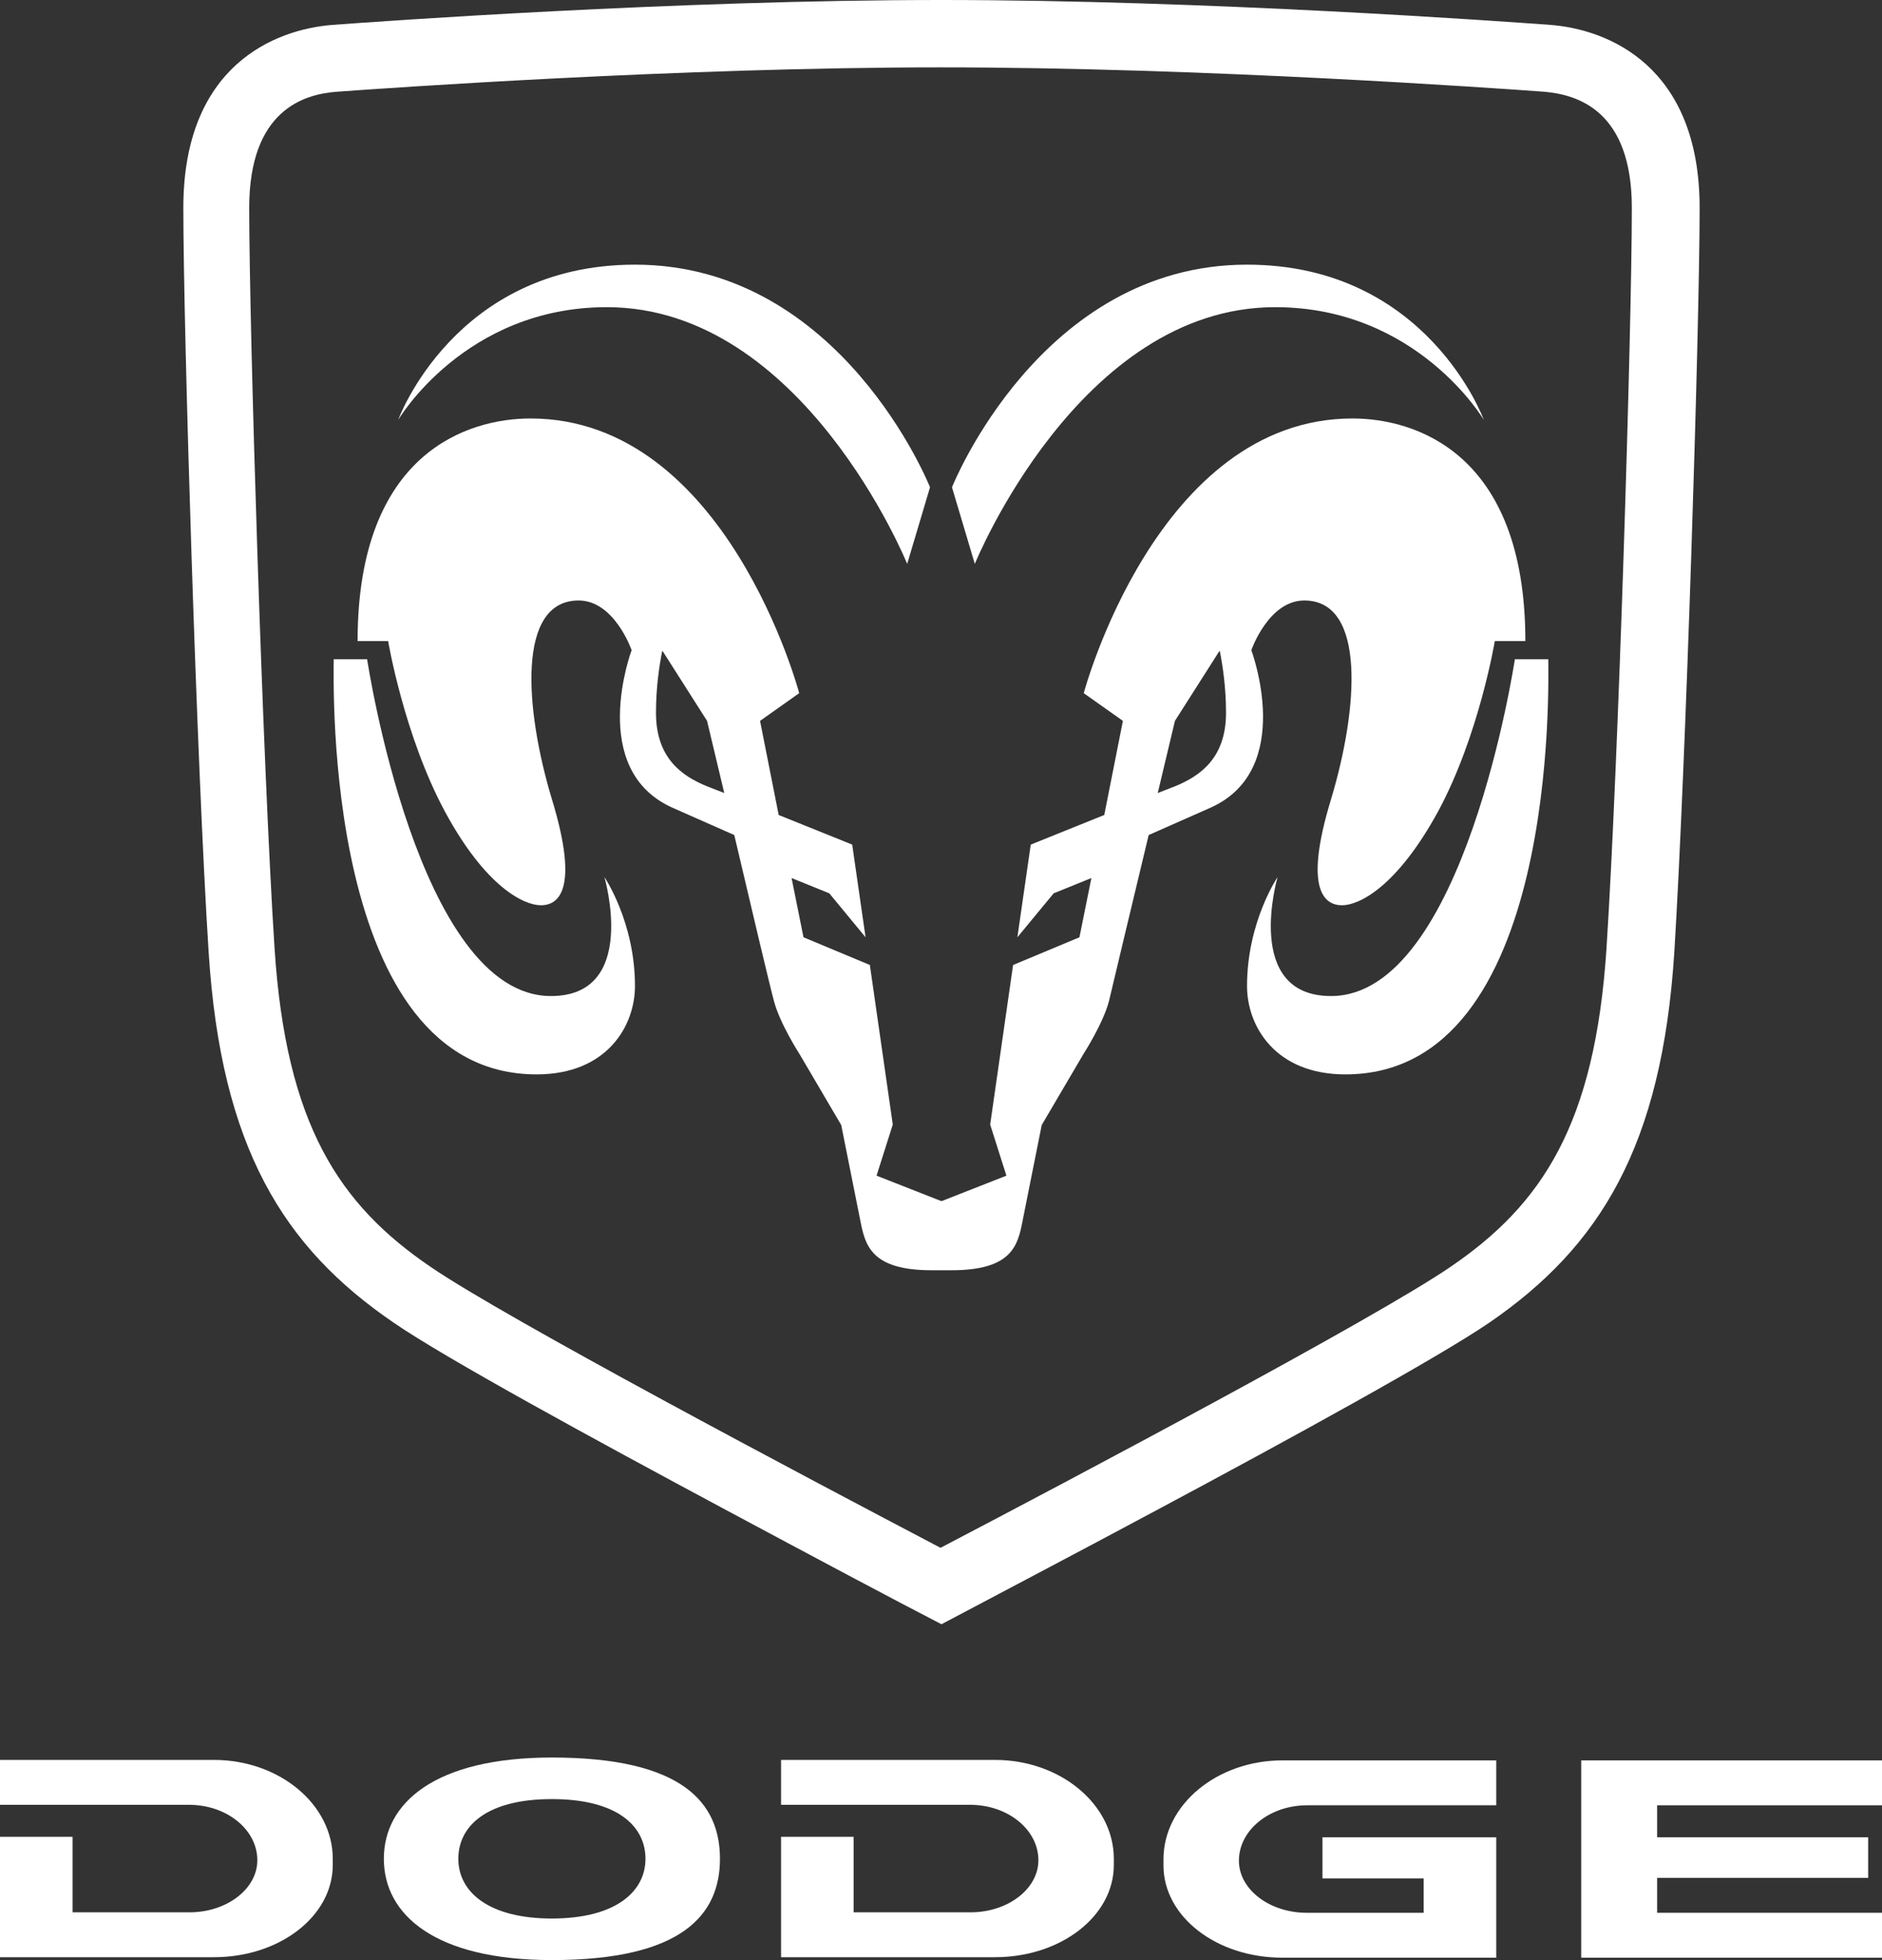
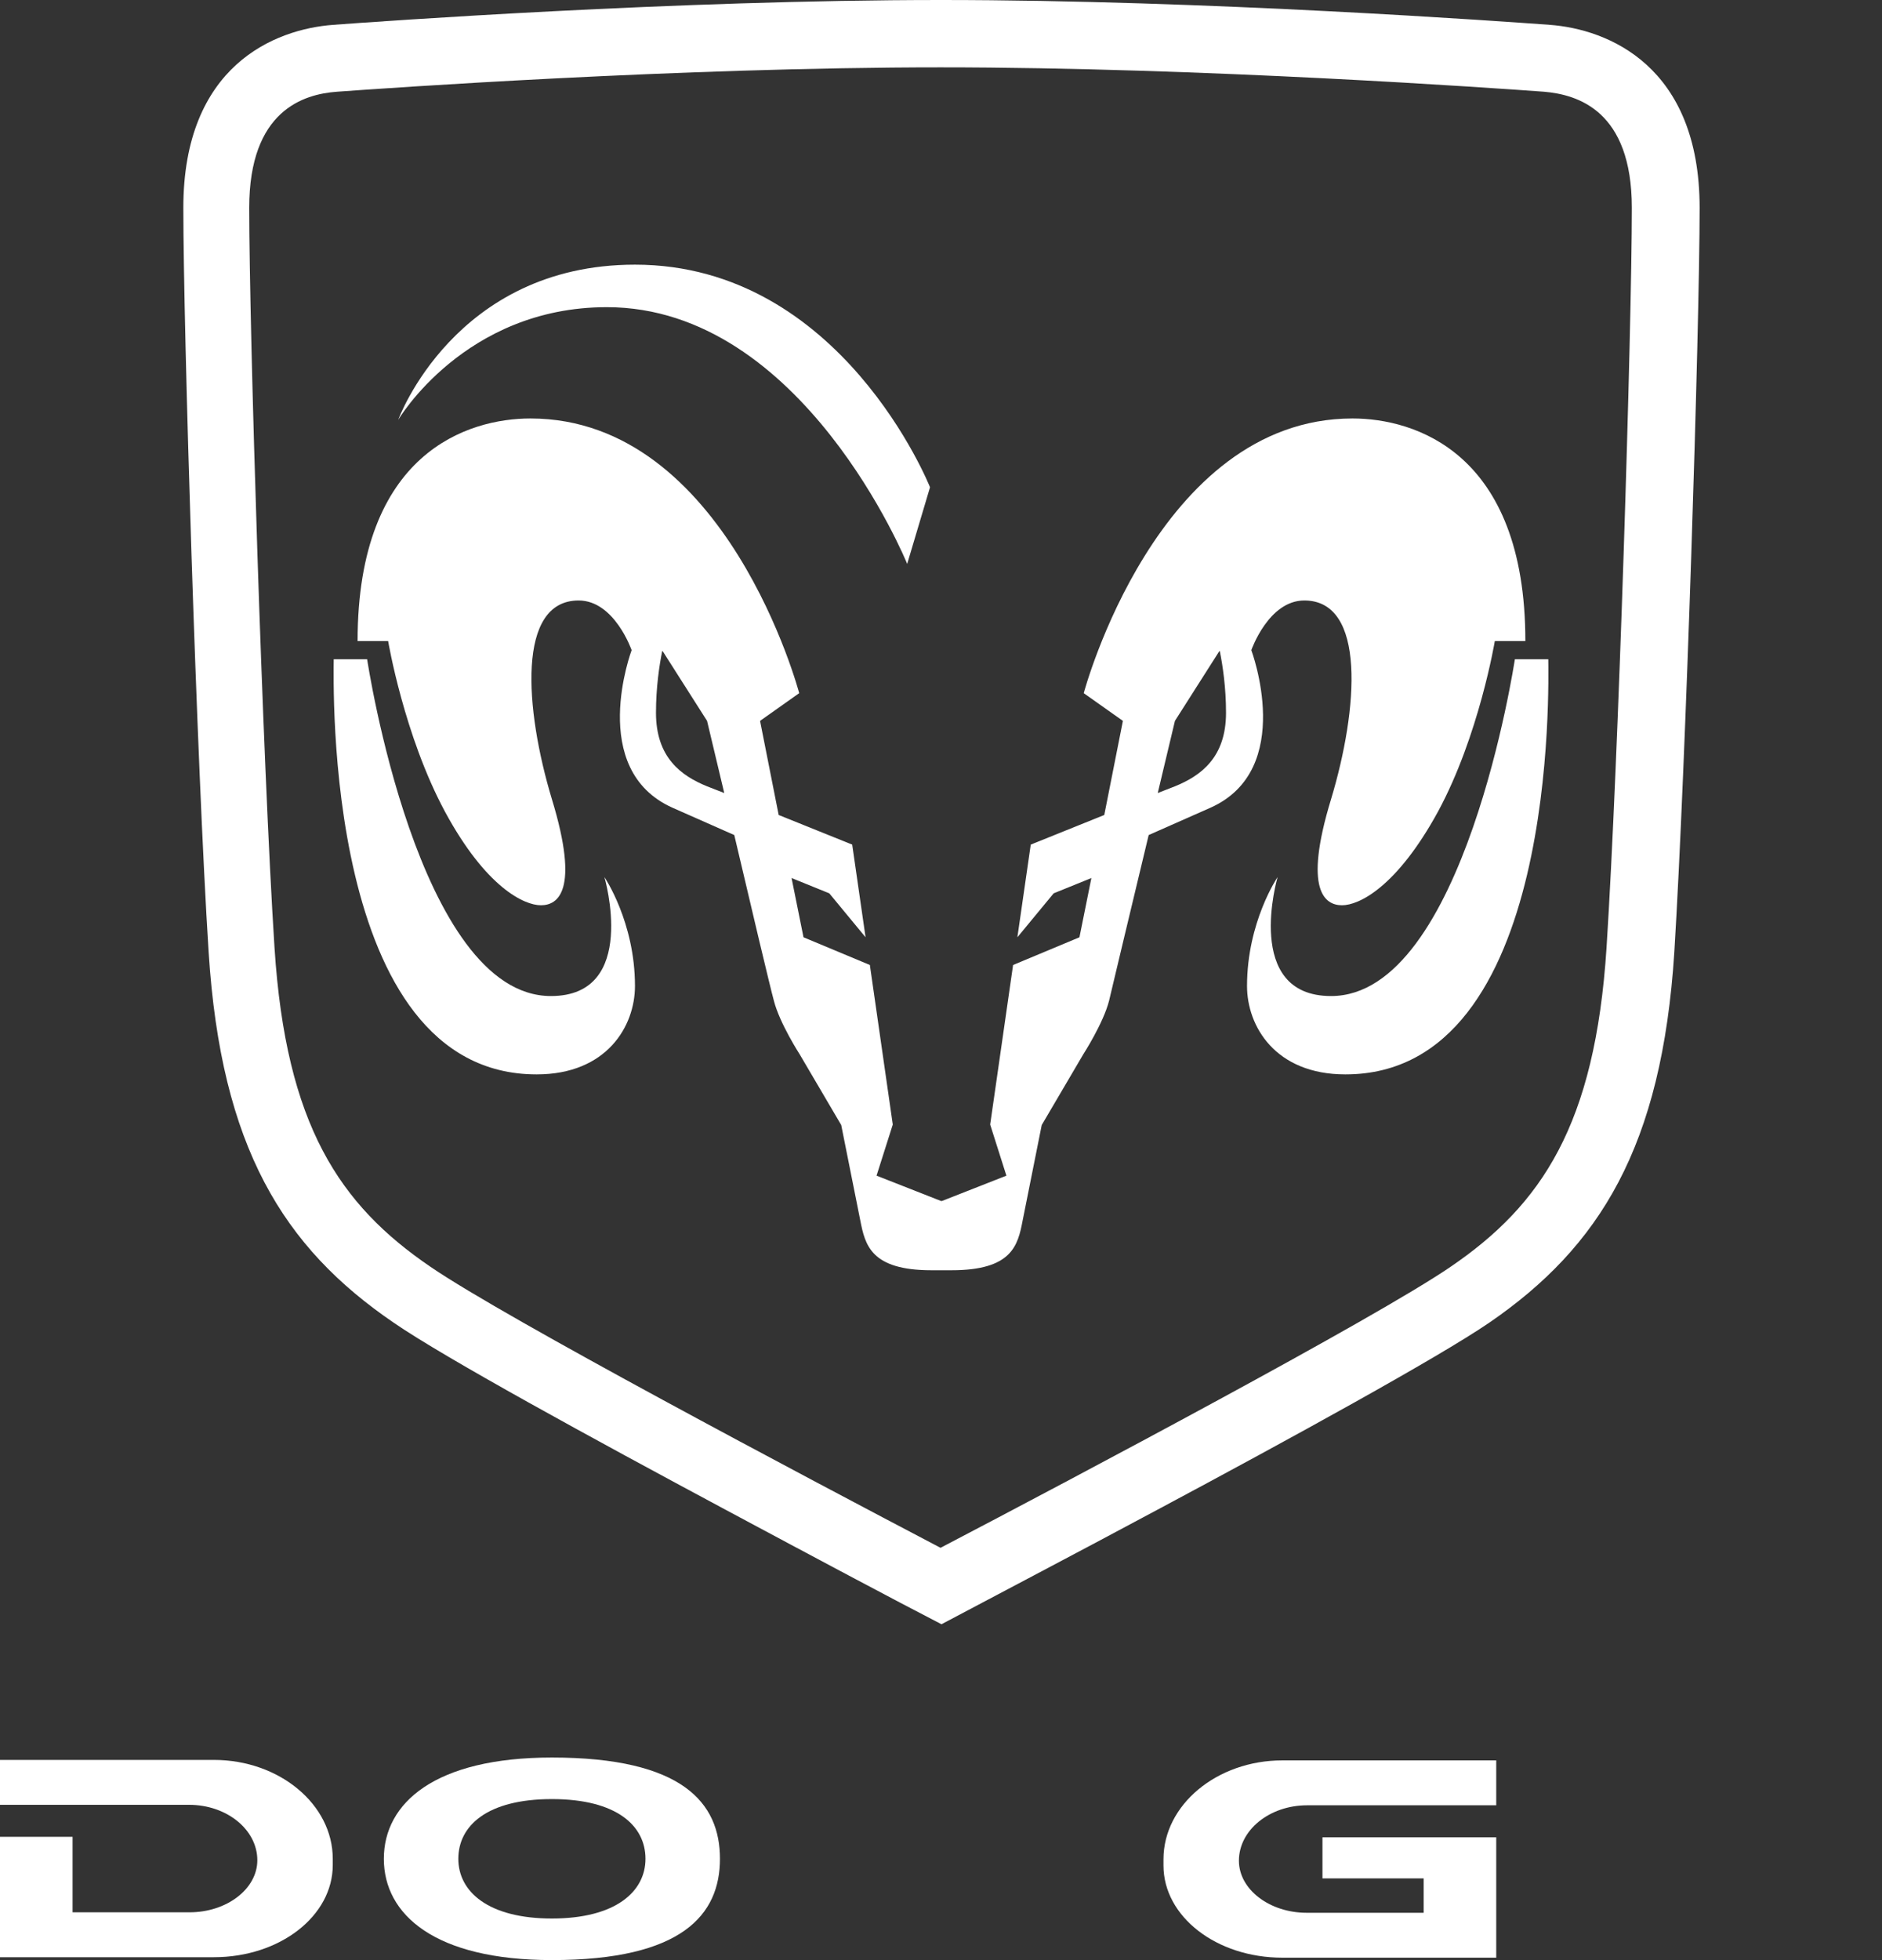
<svg xmlns="http://www.w3.org/2000/svg" id="b" data-name="Capa_2" viewBox="0 0 39.42 41.03">
  <rect x="0" y="0" width="39.42" height="41.03" fill="#333333" stroke="none" />
  <defs>
    <style>
      .d, .e {
        fill: #fff;
      }

      .e {
        fill-rule: evenodd;
      }
    </style>
  </defs>
  <g id="c" data-name="Layer_1">
    <path class="e" d="M19,11.81l.48-1.61s-1.85-4.66-6.18-4.66c-3.78,0-4.96,3.25-4.96,3.25,0,0,1.39-2.36,4.37-2.36,4.11,0,6.29,5.37,6.29,5.37Z" />
    <path class="e" d="M7,13.8h.69s1.06,7.05,3.85,7.05c1.85,0,1.12-2.49,1.12-2.49,0,0,.64.94.64,2.28,0,.84-.59,1.85-2.06,1.85-4.48,0-4.25-8.24-4.25-8.69Z" />
-     <path class="e" d="M20.42,11.81l-.48-1.61s1.85-4.66,6.18-4.66c3.78,0,4.96,3.25,4.96,3.25,0,0-1.39-2.36-4.37-2.36-4.11,0-6.29,5.37-6.29,5.37Z" />
-     <path class="e" d="M32.42,13.8h-.69s-1.06,7.05-3.85,7.05c-1.85,0-1.12-2.49-1.12-2.49,0,0-.64.94-.64,2.28,0,.84.59,1.85,2.06,1.85,4.48,0,4.25-8.24,4.25-8.69Z" />
+     <path class="e" d="M32.42,13.8h-.69s-1.06,7.05-3.85,7.05c-1.85,0-1.12-2.49-1.12-2.49,0,0-.64.94-.64,2.28,0,.84.59,1.85,2.06,1.85,4.48,0,4.25-8.24,4.25-8.69" />
    <path class="e" d="M19.71,25.14l-1.35-.53.34-1.07-.48-3.34-1.39-.58-.25-1.24.79.32.76.92-.28-1.94-1.54-.62-.39-1.97.82-.58s-1.52-5.75-5.63-5.75c-1.29,0-3.62.7-3.62,4.66h.64s.33,1.97,1.19,3.57c.86,1.59,1.66,1.96,2.01,1.96s.82-.29.23-2.22c-.57-1.89-.74-4.16.56-4.16.75,0,1.11,1.04,1.11,1.04,0,0-.94,2.5.86,3.3l1.29.57c.35,1.49.75,3.18.83,3.47.12.47.54,1.12.54,1.12l.87,1.48.4,2c.1.51.22,1.04,1.49,1.04h.42c1.27,0,1.39-.52,1.49-1.04l.4-2,.87-1.48s.42-.65.54-1.12c.07-.29.47-1.98.83-3.47l1.29-.57c1.8-.8.86-3.3.86-3.3,0,0,.36-1.04,1.11-1.04,1.3,0,1.13,2.27.56,4.16-.59,1.93-.12,2.22.23,2.22s1.14-.37,2.01-1.96c.86-1.59,1.19-3.57,1.19-3.57h.64c0-3.96-2.33-4.66-3.62-4.66-4.1,0-5.63,5.75-5.63,5.75l.82.58-.39,1.97-1.54.62-.28,1.94.76-.92.79-.32-.25,1.24-1.39.58-.48,3.34.34,1.07-1.35.53ZM25.54,13.63l-.93,1.46-.36,1.51.36-.14c.54-.22,1.07-.6,1.07-1.54,0-.53-.07-.99-.13-1.29ZM13.88,13.63l.93,1.46.36,1.51-.36-.14c-.54-.22-1.07-.6-1.07-1.54,0-.53.07-.99.13-1.29Z" />
    <path class="e" d="M19.71,1.41c-5.5,0-11.69.44-12.65.51-.7.05-1.84.39-1.84,2.43,0,2.5.28,11.61.53,15.49.24,3.71,1.36,5.38,3.27,6.68,1.58,1.08,7.82,4.38,10.68,5.88,2.87-1.5,9.1-4.8,10.68-5.88,1.91-1.3,3.03-2.97,3.27-6.68.25-3.88.53-12.99.53-15.49,0-2.04-1.14-2.37-1.84-2.43-.96-.07-7.14-.51-12.65-.51ZM19.71,0c5.55,0,11.79.45,12.75.52,1.22.09,3.14.86,3.14,3.83,0,2.51-.29,11.68-.53,15.58-.26,4.07-1.56,6.17-3.88,7.76-1.07.73-4.15,2.42-6.96,3.92-1.83.98-3.55,1.88-4.51,2.39-.97-.5-2.68-1.41-4.51-2.39-2.82-1.51-5.9-3.19-6.96-3.92-2.32-1.58-3.62-3.68-3.88-7.76-.25-3.9-.53-13.07-.53-15.58,0-2.98,1.92-3.74,3.14-3.83C7.92.45,14.16,0,19.71,0Z" />
    <path class="d" d="M1.52,38.46v1.57h2.45c.78,0,1.42-.49,1.42-1.09,0-.64-.64-1.16-1.43-1.16H0v-.94h4.48c1.37,0,2.49.93,2.49,2.07v.13c0,1.07-1.11,1.93-2.49,1.93H0v-2.52h1.52Z" />
-     <path class="d" d="M17.88,38.46v1.57h2.45c.78,0,1.42-.49,1.42-1.09,0-.64-.64-1.16-1.43-1.16h-3.96v-.94h4.48c1.37,0,2.49.93,2.49,2.07v.13c0,1.07-1.11,1.93-2.49,1.93h-4.48v-2.52h1.52Z" />
    <path class="d" d="M27.7,38.46v.86h2.12v.72h-2.45c-.78,0-1.42-.49-1.42-1.09,0-.64.64-1.16,1.43-1.16h3.96v-.94h-4.48c-1.37,0-2.49.93-2.49,2.07v.13c0,1.07,1.11,1.93,2.49,1.93h4.48v-2.52h-3.64Z" />
-     <polygon class="e" points="33.12 40.98 39.42 40.98 39.42 40.04 34.71 40.04 34.71 39.31 39.13 39.31 39.13 38.46 34.71 38.46 34.71 37.79 39.42 37.79 39.42 36.85 33.12 36.85 33.12 40.98" />
    <path class="e" d="M9.6,38.91c0-.69.6-1.25,1.96-1.25s1.96.56,1.96,1.25-.63,1.25-1.96,1.25-1.96-.56-1.96-1.25ZM8.04,38.91c0-1.17,1.07-2.12,3.52-2.12,2.74,0,3.52.95,3.52,2.12s-.79,2.12-3.52,2.12c-2.45,0-3.52-.95-3.52-2.12Z" />
  </g>
</svg>